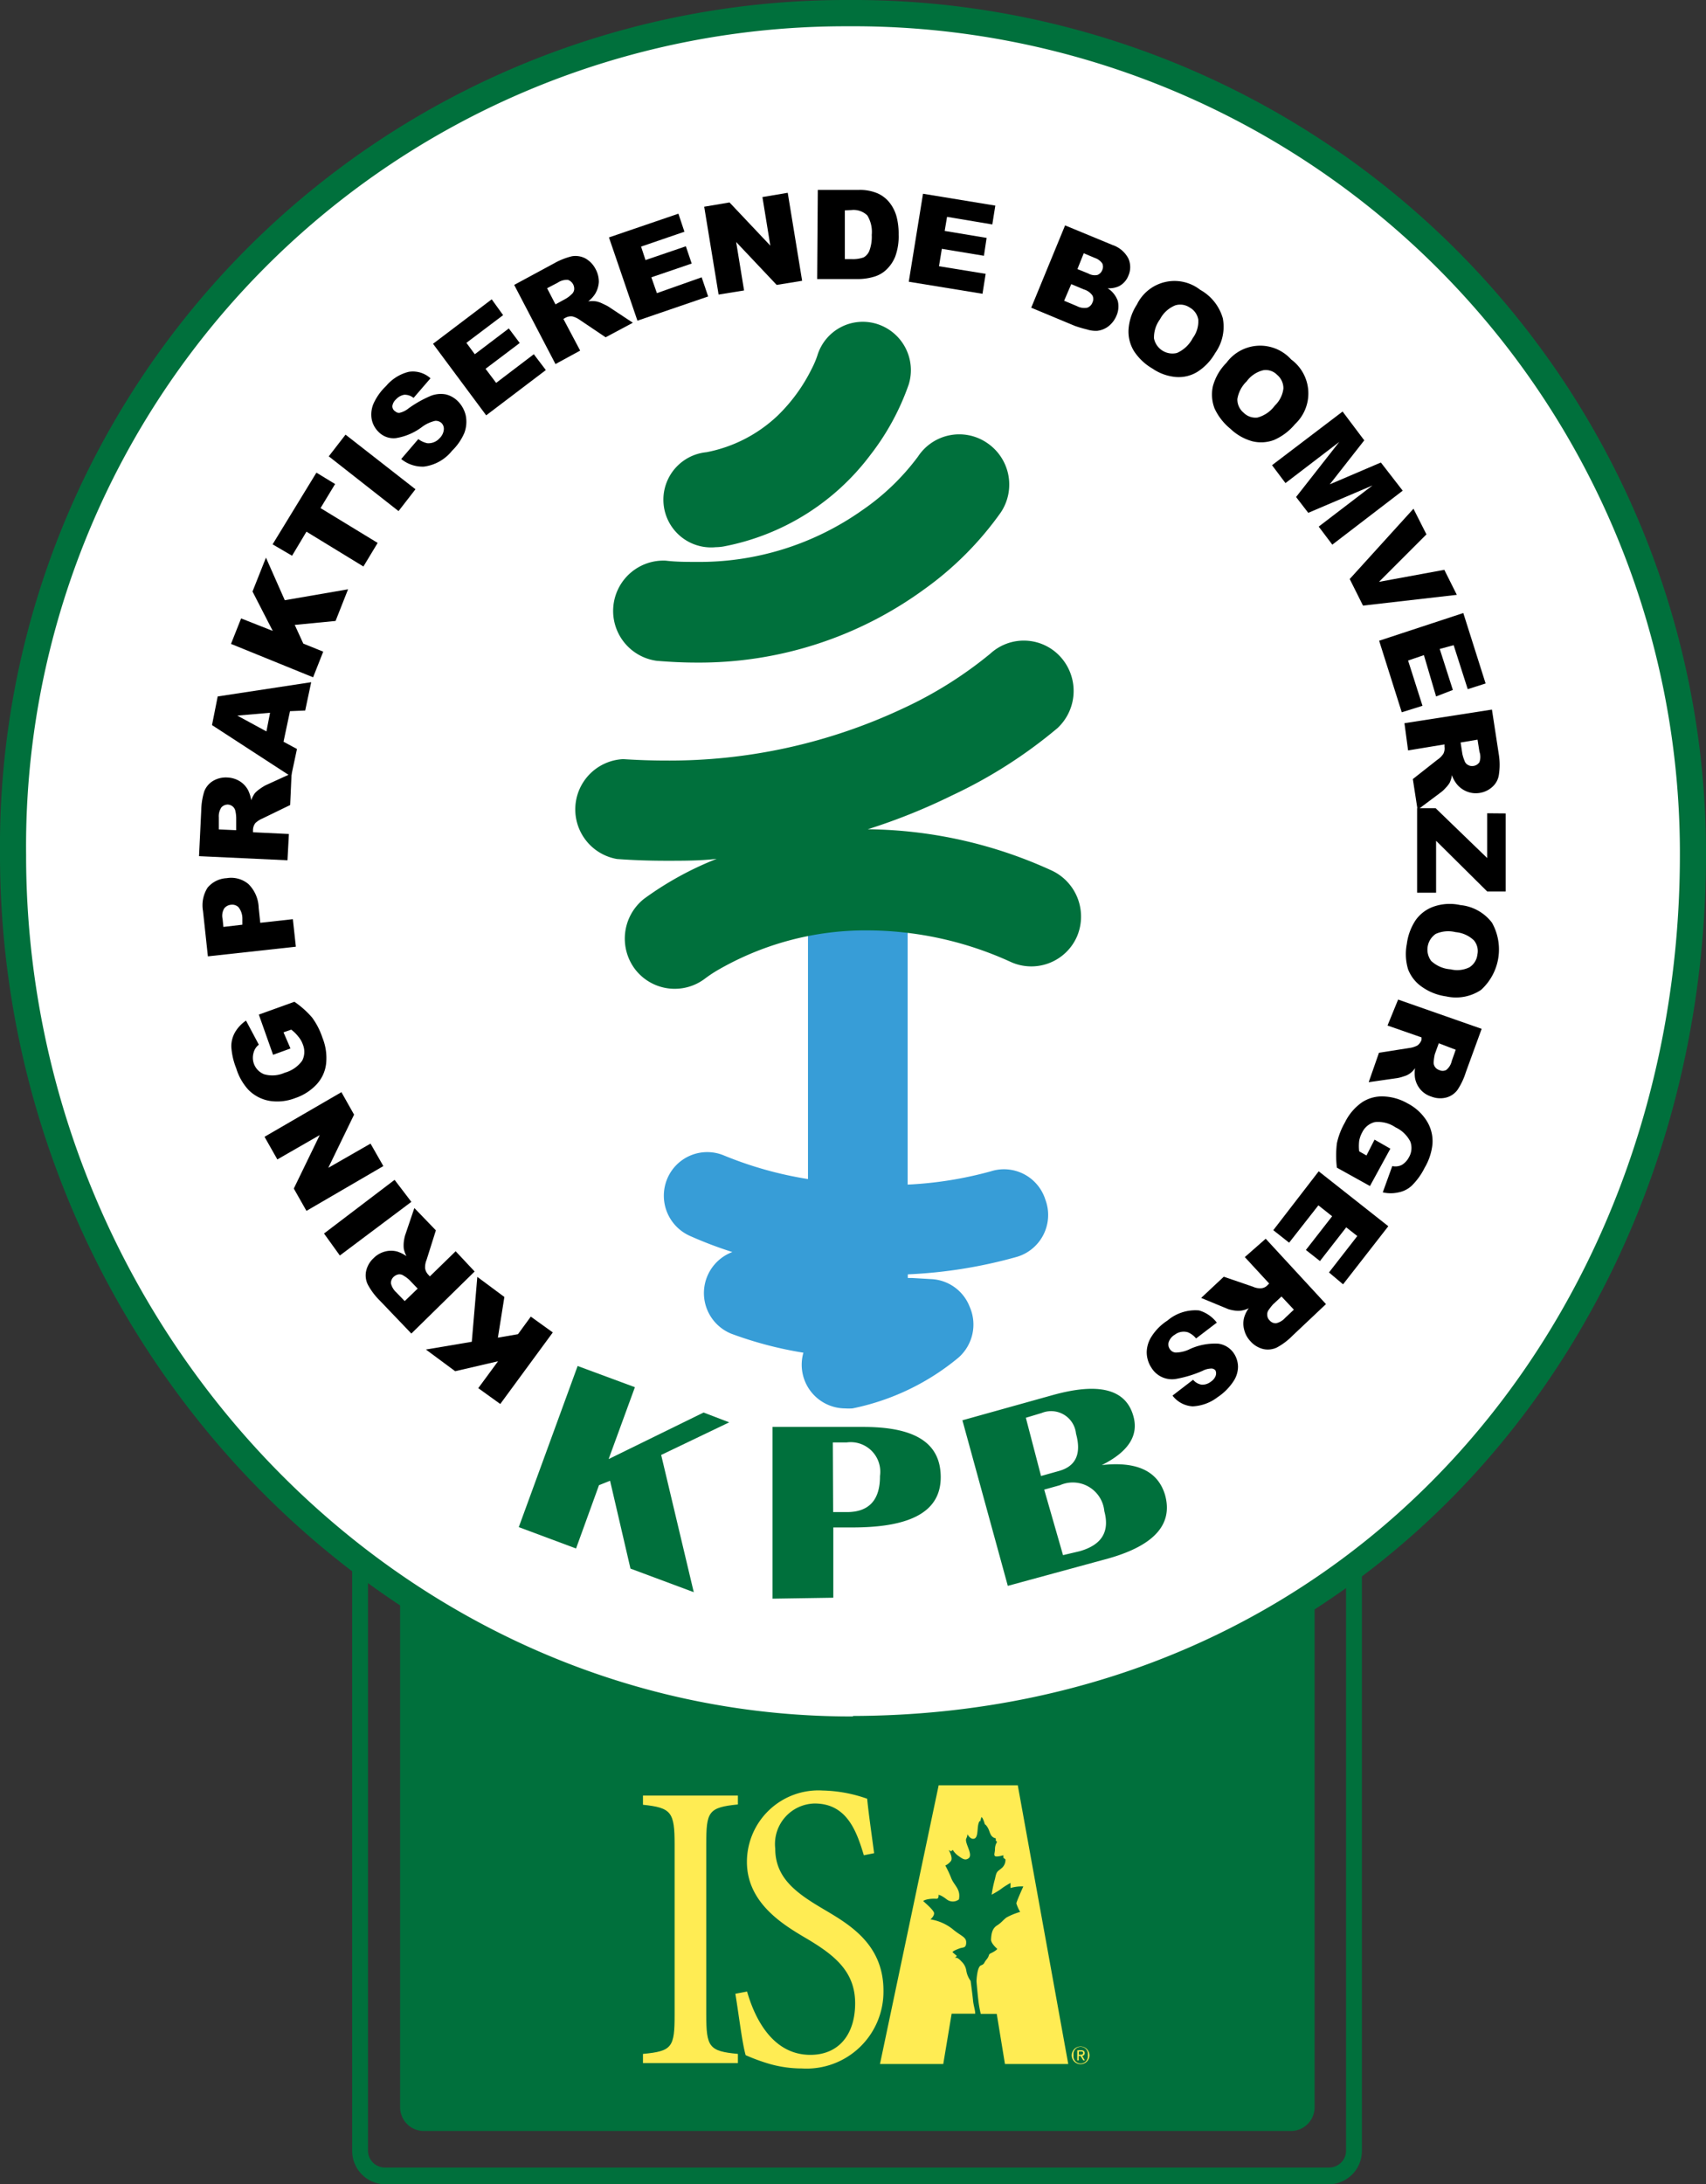
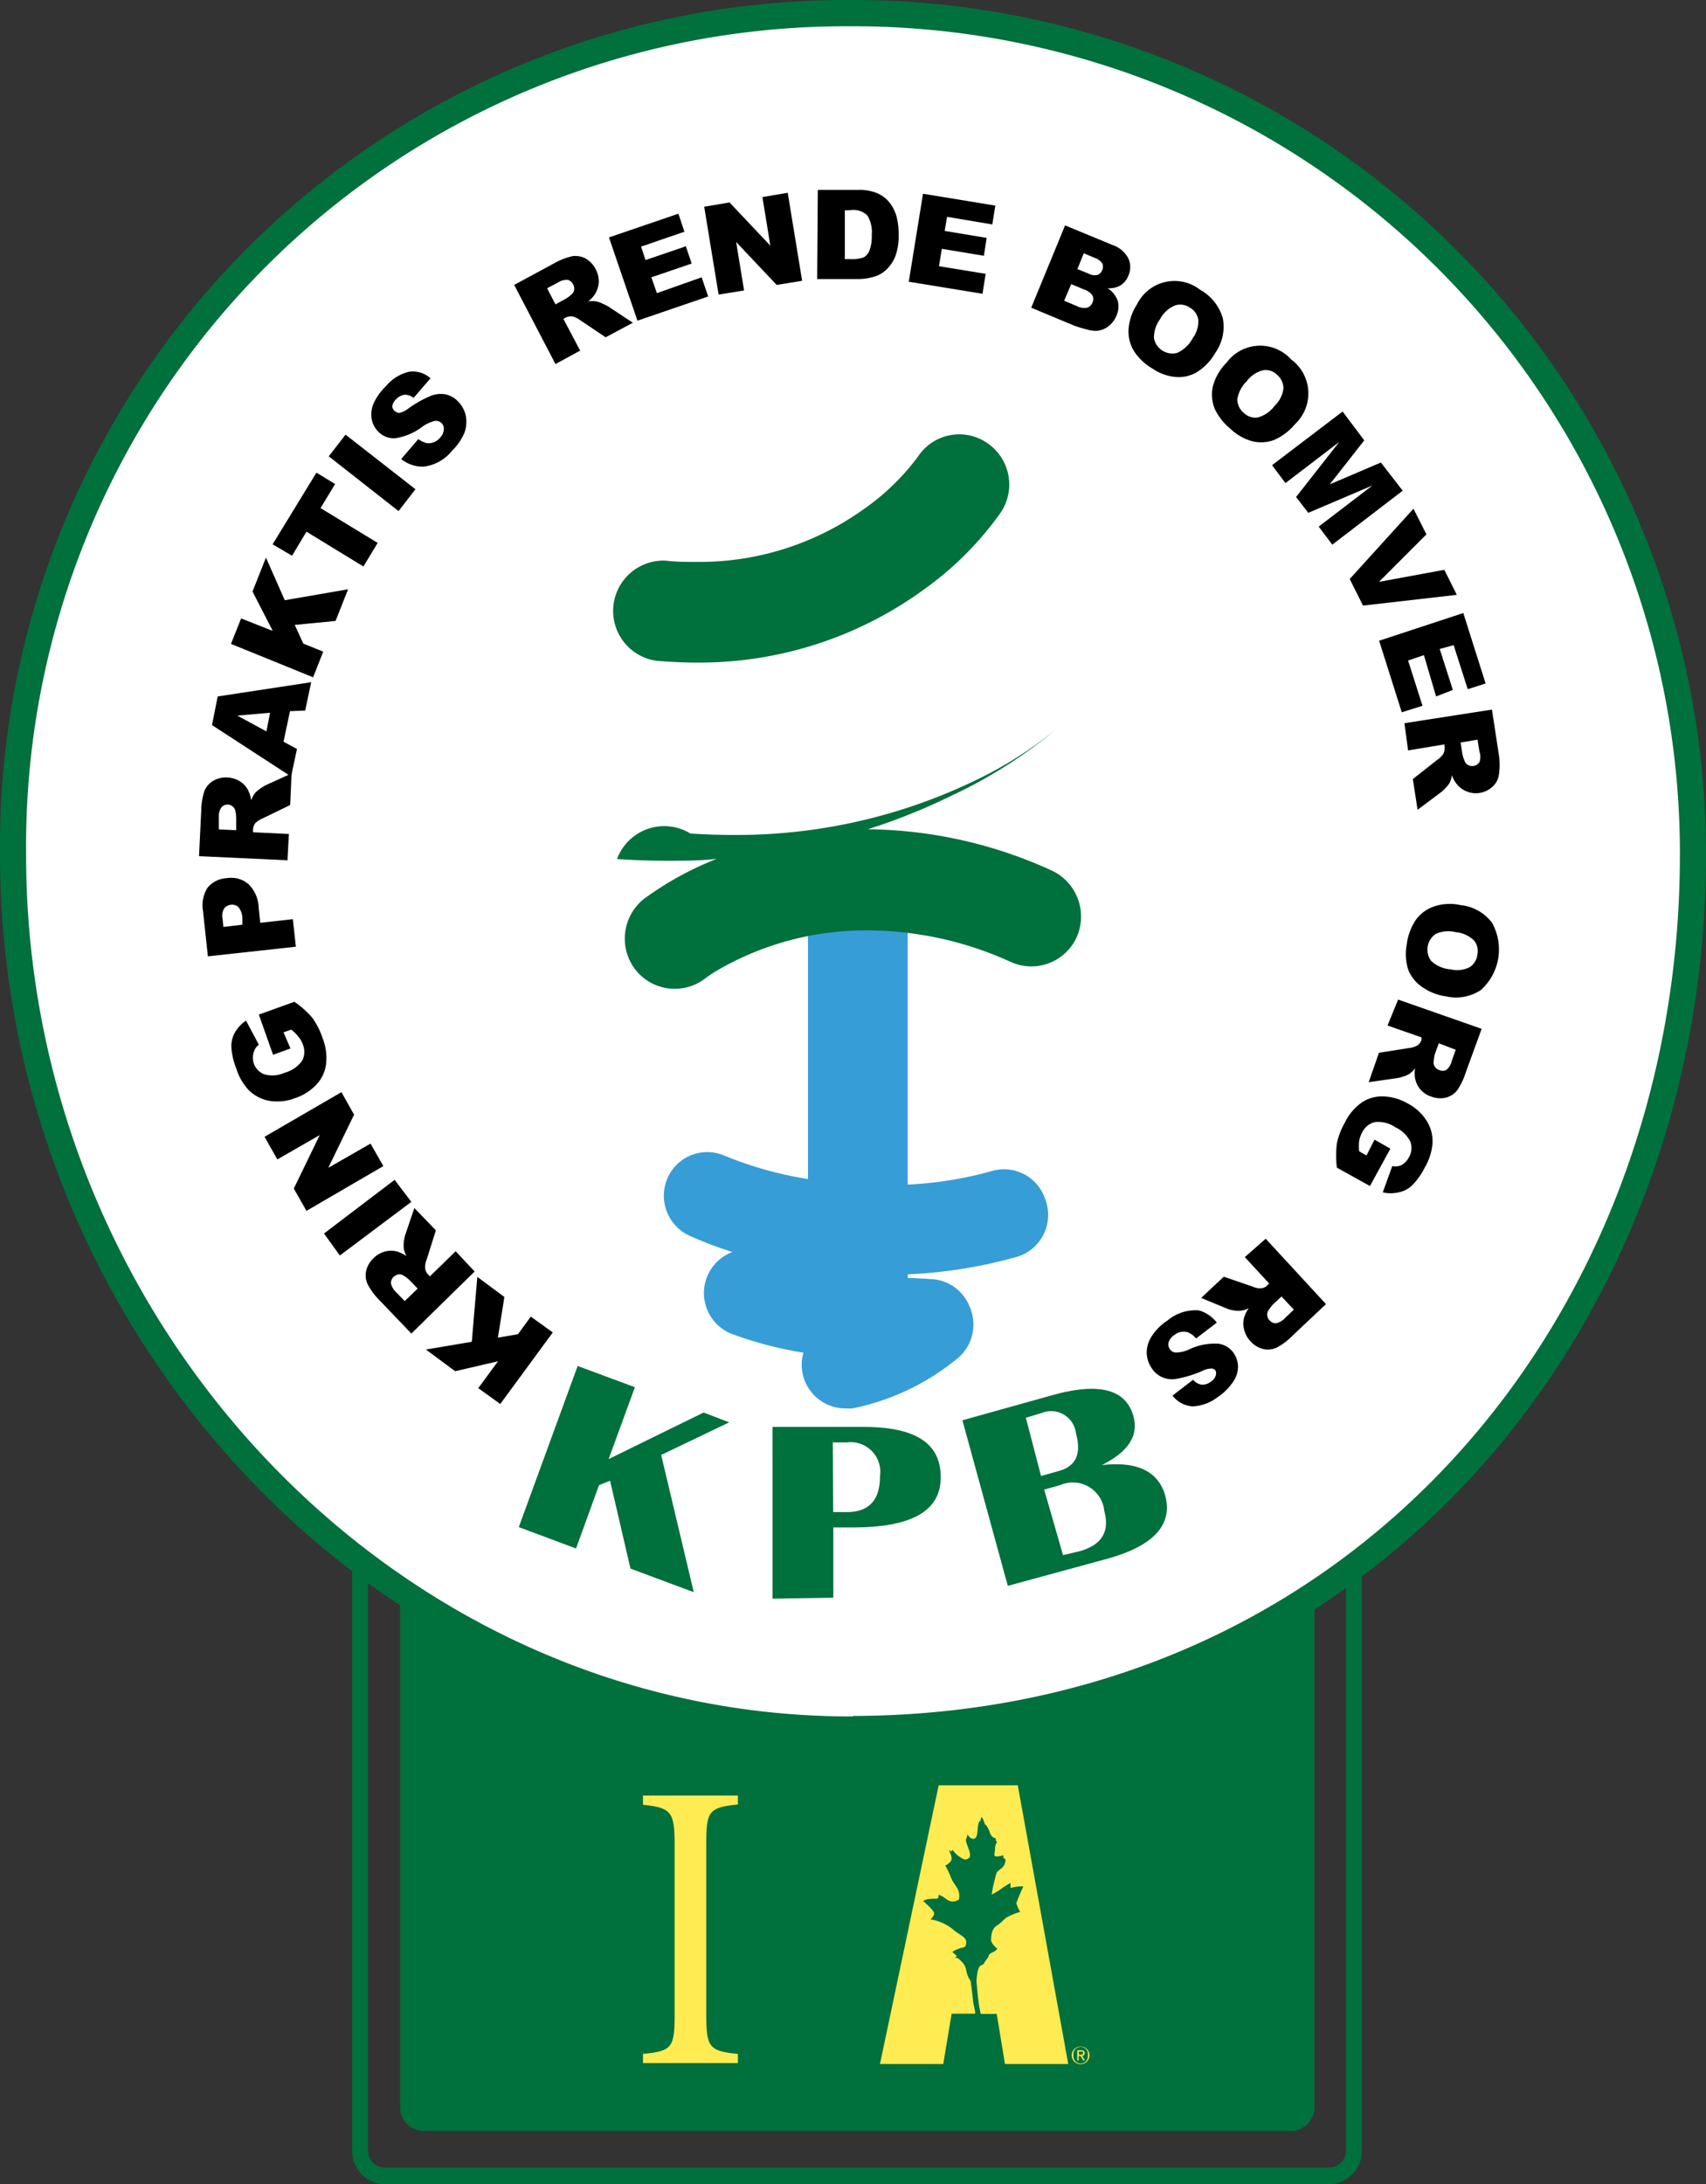
<svg xmlns="http://www.w3.org/2000/svg" id="Layer_1" data-name="Layer 1" viewBox="0 0 107.83 137.99">
  <rect x="0" y="0" width="107.83" height="137.99" fill="#333333" stroke="none" />
  <defs>
    <style>.cls-1{fill:#fff;}.cls-2{fill:#00703c;}.cls-3{fill:#379dd7;}.cls-4{fill:#ffec53;}</style>
  </defs>
  <path class="cls-1" d="M107,53.73c.14,29.94-21.1,55.43-53.09,55.51-29.18.07-52.95-25-53.1-55A53.1,53.1,0,1,1,107,53.73Z" />
  <path class="cls-2" d="M53.79,110.07C24.18,110.06.15,84.59,0,54.26H0V54H0A53.46,53.46,0,0,1,53.39,0h.27a53.89,53.89,0,0,1,54.17,53.72h0V54h0c0,30.2-21.55,56-53.91,56h-.13Zm.12-1.66c31.42-.09,52.25-25,52.27-54.37h0v-.31h0A52.24,52.24,0,0,0,53.66,1.66H53.4A51.8,51.8,0,0,0,1.65,54h0v.28h0c.14,29.45,23.51,54.17,52.14,54.16h.12Z" />
  <path d="M31.62,88.7l-1.39-1L31.48,86l-2.71.63-1.85-1.37,2.9-.49.35-4.1,1.71,1.27-.41,2.57,1.27-.22.81-1.11,1.39,1Z" />
  <path d="M30,80.33l-4,3.92-2-2.09a4.24,4.24,0,0,1-.75-1,1.31,1.31,0,0,1-.11-.85,1.56,1.56,0,0,1,.47-.82,1.58,1.58,0,0,1,.72-.42,1.48,1.48,0,0,1,.78,0,2.22,2.22,0,0,1,.58.29,1.74,1.74,0,0,1-.17-.48,2.12,2.12,0,0,1,0-.4,2.86,2.86,0,0,1,.08-.42l.59-1.74,1.36,1.41-.59,1.87a1.2,1.2,0,0,0-.09.53.73.73,0,0,0,.2.4l.1.11,1.63-1.59Zm-3.6,1.08-.51-.53a1.85,1.85,0,0,0-.37-.28.45.45,0,0,0-.32-.09.6.6,0,0,0-.31.15.53.53,0,0,0-.18.42,1.11,1.11,0,0,0,.34.57l.53.55Z" />
  <path d="M21.48,79.32l-1-1.39,4.46-3.39L26,75.93Z" />
  <path d="M19.37,76.5l-.8-1.41,1.64-3.38-2.68,1.54-.81-1.43L21.58,69l.8,1.42-1.63,3.36,2.67-1.53.81,1.42Z" />
  <path d="M18.36,66.24l-1.1.4-.9-2.54,2.25-.81a5.79,5.79,0,0,1,1.12,1,4.58,4.58,0,0,1,.65,1.27,3.41,3.41,0,0,1,.23,1.66A2.3,2.3,0,0,1,20,68.52a3.25,3.25,0,0,1-1.33.85,3.13,3.13,0,0,1-1.63.18,2.46,2.46,0,0,1-1.34-.7,3.53,3.53,0,0,1-.77-1.36,4.38,4.38,0,0,1-.31-1.37,1.79,1.79,0,0,1,.24-.91,2.25,2.25,0,0,1,.69-.73L16.36,66a.92.92,0,0,0-.33.5,1.14,1.14,0,0,0,0,.65,1.12,1.12,0,0,0,.67.72,1.9,1.9,0,0,0,1.3-.1,2,2,0,0,0,1.1-.76,1.21,1.21,0,0,0,.05-1,1.57,1.57,0,0,0-.27-.49,2.59,2.59,0,0,0-.47-.47l-.49.17Z" />
  <path d="M13.14,60.42l-.31-2.87a2.08,2.08,0,0,1,.29-1.47,1.68,1.68,0,0,1,1.21-.6,1.7,1.7,0,0,1,1.37.37,2.19,2.19,0,0,1,.65,1.5l.1.95,2.06-.23.19,1.74Zm2.18-2,0-.42a1.15,1.15,0,0,0-.25-.69.57.57,0,0,0-.47-.15.62.62,0,0,0-.42.22.89.89,0,0,0-.11.68l.05.5Z" />
  <path d="M18.17,54.35l-5.59-.26.14-2.9A4.28,4.28,0,0,1,12.91,50a1.32,1.32,0,0,1,.55-.66,1.58,1.58,0,0,1,.91-.22,1.63,1.63,0,0,1,.79.24,1.49,1.49,0,0,1,.53.58,2.28,2.28,0,0,1,.19.62,1.67,1.67,0,0,1,.23-.45,1.82,1.82,0,0,1,.3-.26,3.69,3.69,0,0,1,.36-.23l1.66-.76-.09,2-1.75.85a1.5,1.5,0,0,0-.45.29.76.76,0,0,0-.15.42v.16l2.27.11Zm-3.24-1.9,0-.73a2.07,2.07,0,0,0-.05-.47.5.5,0,0,0-.16-.29.54.54,0,0,0-.32-.13A.56.56,0,0,0,14,51a1,1,0,0,0-.17.64l0,.76Z" />
  <path d="M18.33,44.93l-.41,1.93.85.46-.37,1.74-5-3.25L13.76,44l5.91-.9-.38,1.79Zm-1.26.1L15,45.21l1.84,1Z" />
  <path d="M14.6,40.68l.64-1.61,2,.79-1.28-2.49.85-2.14L18,37.92l4-.69-.79,2-2.58.25.54,1.18,1.26.51-.64,1.62Z" />
  <path d="M17.23,34.39,20,29.86l1.18.72-.92,1.52,3.61,2.2-.9,1.49-3.6-2.2-.91,1.52Z" />
  <path d="M20.78,28.83l1.06-1.37,4.42,3.45-1.07,1.38Z" />
  <path d="M25.36,29l1.08-1.26A1.42,1.42,0,0,0,27,28a.93.93,0,0,0,.78-.31.87.87,0,0,0,.27-.53.52.52,0,0,0-.14-.43.53.53,0,0,0-.41-.14,2.2,2.2,0,0,0-.86.41,3.72,3.72,0,0,1-1.62.68,1.33,1.33,0,0,1-1.11-.41,1.53,1.53,0,0,1-.41-.75,1.75,1.75,0,0,1,.1-1,3.57,3.57,0,0,1,.81-1.14,2.71,2.71,0,0,1,1.43-.89,1.66,1.66,0,0,1,1.37.41l-1.07,1.24a.88.88,0,0,0-.59-.2.92.92,0,0,0-.52.29.71.71,0,0,0-.23.42A.38.38,0,0,0,25,26a.32.32,0,0,0,.26.08,1.37,1.37,0,0,0,.55-.27A7.11,7.11,0,0,1,27.25,25a1.74,1.74,0,0,1,.94-.08,1.59,1.59,0,0,1,.75.43,1.86,1.86,0,0,1,.5.91,2,2,0,0,1-.09,1.09,3.49,3.49,0,0,1-.78,1.13,2.72,2.72,0,0,1-1.78,1A2.14,2.14,0,0,1,25.36,29Z" />
-   <path d="M27.37,21.72l3.71-2.81.72,1-2.32,1.75.53.72,2.15-1.63.69.92-2.16,1.63.67.89,2.38-1.81.76,1-3.77,2.86Z" />
  <path d="M35.11,23,32.5,18,35,16.65a4.36,4.36,0,0,1,1.15-.46,1.36,1.36,0,0,1,.84.13,1.63,1.63,0,0,1,.66.69,1.67,1.67,0,0,1,.2.81,1.64,1.64,0,0,1-.23.74,1.88,1.88,0,0,1-.44.48,1.78,1.78,0,0,1,.5,0,1.66,1.66,0,0,1,.38.13c.17.08.3.14.38.19L40,20.39l-1.72.92-1.62-1.09a1.43,1.43,0,0,0-.48-.23.72.72,0,0,0-.43.08l-.14.08,1.06,2Zm0-3.77.64-.35a1.92,1.92,0,0,0,.37-.28.48.48,0,0,0,.17-.29.59.59,0,0,0-.4-.63,1.05,1.05,0,0,0-.64.18l-.67.35Z" />
  <path d="M38.49,15l4.39-1.5.38,1.14-2.74.94.28.85,2.55-.87.37,1.09-2.55.87.35,1,2.83-1,.41,1.21-4.47,1.53Z" />
  <path d="M44.51,13.06l1.6-.27,2.58,2.73-.5-3.07,1.6-.27.91,5.56L49.09,18l-2.56-2.71.5,3.06-1.61.26Z" />
  <path d="M51.69,12l2.56,0a2.85,2.85,0,0,1,1.23.22,2,2,0,0,1,.76.6,2.49,2.49,0,0,1,.44.91,4.29,4.29,0,0,1,.12,1.09,3.69,3.69,0,0,1-.22,1.4,2.36,2.36,0,0,1-.57.83,1.9,1.9,0,0,1-.79.44,3.58,3.58,0,0,1-1,.14l-2.57,0Zm1.71,1.29,0,3.08h.42a2,2,0,0,0,.77-.11.84.84,0,0,0,.36-.42,2.53,2.53,0,0,0,.15-1,2,2,0,0,0-.28-1.23,1.25,1.25,0,0,0-1-.34Z" />
  <path d="M58.34,12.24l4.57.75-.19,1.19-2.86-.48-.15.89,2.65.44-.17,1.13-2.66-.44-.18,1.1,2.95.48-.2,1.26-4.66-.76Z" />
  <path d="M67.32,14.24l3,1.24a1.76,1.76,0,0,1,1,.85,1.34,1.34,0,0,1,0,1.09,1.26,1.26,0,0,1-.61.67,1.49,1.49,0,0,1-.7.12,1.58,1.58,0,0,1,.64.8,1.45,1.45,0,0,1-.08.93,1.66,1.66,0,0,1-.49.66,1.44,1.44,0,0,1-.72.3,1.81,1.81,0,0,1-.67-.09,7.57,7.57,0,0,1-.75-.22l-2.76-1.15ZM67.26,19l.81.34a1,1,0,0,0,.65.1.54.54,0,0,0,.33-.33.49.49,0,0,0,0-.44,1,1,0,0,0-.53-.38l-.81-.34Zm.84-2,.69.28a.82.82,0,0,0,.58.09.54.54,0,0,0,.3-.31.51.51,0,0,0,0-.42.93.93,0,0,0-.46-.34L68.5,16Z" />
  <path d="M71.86,19.24a2.64,2.64,0,0,1,4-.93,3,3,0,0,1,1.43,1.8,2.86,2.86,0,0,1-.48,2.19,3.4,3.4,0,0,1-1.14,1.2,2.26,2.26,0,0,1-1.32.32,3.06,3.06,0,0,1-1.5-.53,3.47,3.47,0,0,1-1.17-1.1,2.35,2.35,0,0,1-.35-1.35A3.27,3.27,0,0,1,71.86,19.24Zm1.46.93a1.93,1.93,0,0,0-.38,1.21,1.19,1.19,0,0,0,1.45.92,2.07,2.07,0,0,0,1-.94,1.78,1.78,0,0,0,.35-1.16,1.08,1.08,0,0,0-.54-.77,1.07,1.07,0,0,0-.91-.14A1.88,1.88,0,0,0,73.32,20.17Z" />
  <path d="M77.52,22.92a2.64,2.64,0,0,1,4.09-.21,2.66,2.66,0,0,1,.24,4.09,3.59,3.59,0,0,1-1.33,1,2.33,2.33,0,0,1-1.36.08,3.25,3.25,0,0,1-1.39-.79,3.61,3.61,0,0,1-1-1.28,2.44,2.44,0,0,1-.11-1.4A3.31,3.31,0,0,1,77.52,22.92Zm1.28,1.17a2,2,0,0,0-.59,1.12,1.08,1.08,0,0,0,.39.86,1.06,1.06,0,0,0,.88.31,2,2,0,0,0,1.1-.76,1.77,1.77,0,0,0,.54-1.08,1.11,1.11,0,0,0-.4-.86,1,1,0,0,0-.87-.29A1.83,1.83,0,0,0,78.8,24.09Z" />
  <path d="M84.86,26l1.37,1.82-2.18,2.78,3.23-1.38L88.66,31l-4.45,3.41-.86-1.14,3.4-2.6-4.06,1.73-.77-1,2.73-3.48-3.4,2.6-.85-1.13Z" />
  <path d="M89.34,32.14l.82,1.62-3,3L91.29,36l.79,1.58-5.93.68-.84-1.68Z" />
  <path d="M92.49,38.73l1.41,4.45-1.13.36-.89-2.78L91,41l.83,2.59L90.77,44,90,41.39l-1,.34.91,2.86L88.6,45l-1.43-4.52Z" />
  <path d="M88.77,45.69l5.53-.86.44,2.87a4.13,4.13,0,0,1,0,1.24,1.26,1.26,0,0,1-.4.76,1.54,1.54,0,0,1-.85.4A1.51,1.51,0,0,1,92.7,50a1.55,1.55,0,0,1-.62-.46,1.86,1.86,0,0,1-.31-.57,1.64,1.64,0,0,1-.14.48,1.77,1.77,0,0,1-.25.32,1.85,1.85,0,0,1-.31.29L89.6,51.16l-.3-1.94L90.85,48a1.32,1.32,0,0,0,.38-.38.74.74,0,0,0,.07-.44l0-.15L89,47.41Zm3.55,1.22.11.72a2.47,2.47,0,0,0,.14.44.44.44,0,0,0,.22.26.51.51,0,0,0,.34.06.53.53,0,0,0,.38-.24,1,1,0,0,0,0-.66l-.12-.76Z" />
-   <path d="M95.17,51.39l0,4.93H94l-3.23-3.2,0,3.28-1.2,0,0-5.34h1.17L94,54.21l0-2.83Z" />
  <path d="M92.3,57.18a2.86,2.86,0,0,1,2,1.11,3.45,3.45,0,0,1-.69,4.25,2.84,2.84,0,0,1-2.2.41,3.46,3.46,0,0,1-1.53-.6A2.38,2.38,0,0,1,89,61.24a3.34,3.34,0,0,1-.08-1.6,3.53,3.53,0,0,1,.56-1.51,2.34,2.34,0,0,1,1.1-.84A3.08,3.08,0,0,1,92.3,57.18ZM92,58.89a1.94,1.94,0,0,0-1.25.11,1.2,1.2,0,0,0-.29,1.71,2,2,0,0,0,1.23.53,1.75,1.75,0,0,0,1.19-.13,1.09,1.09,0,0,0,.5-.8,1.05,1.05,0,0,0-.22-.9A1.9,1.9,0,0,0,92,58.89Z" />
  <path d="M88.37,63.15,93.65,65l-1,2.74a4.36,4.36,0,0,1-.53,1.12,1.3,1.3,0,0,1-.71.48,1.54,1.54,0,0,1-.94-.06,1.49,1.49,0,0,1-.69-.45,1.57,1.57,0,0,1-.34-.71,2.2,2.2,0,0,1,0-.64,1.22,1.22,0,0,1-.71.52,2.34,2.34,0,0,1-.41.11l-1.81.26.65-1.86,1.92-.3a1.52,1.52,0,0,0,.51-.16.73.73,0,0,0,.26-.36l0-.15-2.15-.75Zm2.57,2.76-.25.69a3,3,0,0,0-.07.46.49.49,0,0,0,.07.33.51.51,0,0,0,.27.21.5.5,0,0,0,.45,0,1,1,0,0,0,.35-.57l.25-.71Z" />
  <path d="M86.88,72l1,.57-1.29,2.36-2.09-1.16a6.32,6.32,0,0,1,0-1.54,4.57,4.57,0,0,1,.51-1.32,3.32,3.32,0,0,1,1.08-1.27,2.29,2.29,0,0,1,1.36-.37,3.3,3.3,0,0,1,1.52.44,3.11,3.11,0,0,1,1.21,1.11,2.41,2.41,0,0,1,.36,1.47,3.65,3.65,0,0,1-.49,1.48,4.24,4.24,0,0,1-.82,1.14,1.69,1.69,0,0,1-.83.42,2.22,2.22,0,0,1-1,0L88,73.67a.93.93,0,0,0,.6-.07,1.24,1.24,0,0,0,.45-.48,1.16,1.16,0,0,0,.09-1,2,2,0,0,0-.94-.9,1.94,1.94,0,0,0-1.3-.33,1.21,1.21,0,0,0-.8.65,1.78,1.78,0,0,0-.19.53,2.77,2.77,0,0,0,0,.67l.46.26Z" />
-   <path d="M87.75,77.47l-2.86,3.67L84,80.39l1.79-2.3-.7-.55-1.66,2.13-.89-.7,1.66-2.13-.87-.69-1.85,2.36-1-.79L83.35,74Z" />
  <path d="M80,78.26l3.81,4.13-2.12,2a4.06,4.06,0,0,1-1,.75,1.34,1.34,0,0,1-.84.09,1.58,1.58,0,0,1-.81-.49,1.61,1.61,0,0,1-.4-.73,1.48,1.48,0,0,1,0-.78,1.84,1.84,0,0,1,.29-.58,1.54,1.54,0,0,1-.47.15,1.49,1.49,0,0,1-.4,0,2.58,2.58,0,0,1-.42-.09L75.92,82l1.43-1.34,1.84.63a1.09,1.09,0,0,0,.52.1.61.61,0,0,0,.4-.19l.11-.11-1.54-1.67Zm1,3.65-.54.5a3.91,3.91,0,0,0-.28.36.48.48,0,0,0-.08.33.47.47,0,0,0,.14.31.51.51,0,0,0,.41.19,1.07,1.07,0,0,0,.57-.33l.56-.53Z" />
  <path d="M76.91,83.56l-1.31,1a1.33,1.33,0,0,0-.52-.39.92.92,0,0,0-.82.15.86.86,0,0,0-.39.47.51.51,0,0,0,.07.44.47.47,0,0,0,.37.22,2.09,2.09,0,0,0,.92-.23A3.8,3.8,0,0,1,77,84.89a1.4,1.4,0,0,1,1,.63,1.56,1.56,0,0,1,.25.83,1.68,1.68,0,0,1-.29.92,3.53,3.53,0,0,1-1,1,2.8,2.8,0,0,1-1.58.58,1.73,1.73,0,0,1-1.27-.68l1.3-1a.9.9,0,0,0,.54.31.86.86,0,0,0,.57-.18.78.78,0,0,0,.31-.36.46.46,0,0,0,0-.35.32.32,0,0,0-.24-.13,1.26,1.26,0,0,0-.59.15,7.42,7.42,0,0,1-1.63.5,1.52,1.52,0,0,1-1.58-.68,1.79,1.79,0,0,1-.31-1,1.89,1.89,0,0,1,.31-1,3.32,3.32,0,0,1,1-1,2.72,2.72,0,0,1,2-.64A2.19,2.19,0,0,1,76.91,83.56Z" />
  <path class="cls-2" d="M46.09,89.86l-4.3,2.06,2.06,8.67-4-1.49-1.29-5.55-.7.28-1.45,4-3.62-1.35,3.72-10.18,3.62,1.34-1.66,4.54,6-2.94Z" />
  <path class="cls-2" d="M48.83,101l0-10.85,5.74,0c3.26,0,4.88,1,4.89,3.16S57.62,96.48,54,96.5H52.67l0,4.44Zm3.83-5.47h.87c1.4,0,2.1-.77,2.09-2.28a1.87,1.87,0,0,0-2.11-2.12h-.87Z" />
  <path class="cls-2" d="M63.7,100.19,60.83,89.73l5.7-1.59q4.41-1.23,5.11,1.34.51,1.83-2,3.08c2.22-.25,3.55.38,4,1.89.51,1.85-.68,3.18-3.55,4Zm2.1-6.94,1.14-.32c1.07-.3,1.42-1.09,1.07-2.36a1.58,1.58,0,0,0-2.17-1.3l-1,.3Zm1.39,5L68.25,98c1.39-.4,1.9-1.23,1.55-2.53A2,2,0,0,0,67,93.83l-1,.28Z" />
  <path class="cls-3" d="M66.07,75.78A2.74,2.74,0,0,0,62.63,74h0a24,24,0,0,1-5.26.84V56.29a3.15,3.15,0,1,0-6.3,0v18.2A23.76,23.76,0,0,1,45.76,73a2.74,2.74,0,0,0-3.59,1.48,2.78,2.78,0,0,0,1.48,3.62h0a25.37,25.37,0,0,0,2.64,1,2.77,2.77,0,0,0-.07,5.16h0a24,24,0,0,0,4.56,1.2,2.76,2.76,0,0,0,2.64,3.52,3.73,3.73,0,0,0,.46,0,15.22,15.22,0,0,0,6.69-3.2,2.78,2.78,0,0,0,.72-3.22,2.74,2.74,0,0,0-2.44-1.75l-1.2-.07-.27,0v-.23a30.23,30.23,0,0,0,6.91-1.11A2.76,2.76,0,0,0,66.07,75.78Z" />
  <path class="cls-2" d="M24.38,138a2.11,2.11,0,0,1-2.12-2.12h0V98.68h1v37.19a1.07,1.07,0,0,0,1.08,1.07H84a1.07,1.07,0,0,0,1.08-1.07h0V98.46h1v37.41A2.11,2.11,0,0,1,84,138H24.38Z" />
  <path class="cls-2" d="M83.09,100.31v32.8a1.5,1.5,0,0,1-1.47,1.52H26.76a1.5,1.5,0,0,1-1.47-1.52V100.6s10.37,8.72,27.33,8.72C74,109.33,83.09,100.31,83.09,100.31Z" />
  <path class="cls-4" d="M42.64,116.54c0-2.06-.2-2.33-2-2.52v-.58h6V114c-1.88.19-2,.46-2,2.52v10.74c0,2.07.17,2.33,2,2.5v.58h-6v-.58c1.86-.17,2-.43,2-2.5V116.54Z" />
-   <path class="cls-4" d="M47.22,125.82c.38,1.33,1.43,4,4,4,1.79,0,2.83-1.28,2.83-3.26s-1.27-3-2.92-4c-1.4-.83-3.92-2.21-3.92-4.93A4.52,4.52,0,0,1,52,113.12a8.92,8.92,0,0,1,2.81.52c.1,1,.25,2,.44,3.44l-.65.13c-.45-1.49-1.06-3.27-3.11-3.27A2.56,2.56,0,0,0,49,116.79c0,1.77,1.2,2.72,2.84,3.7s4,2.2,4,5.27a4.86,4.86,0,0,1-5.15,4.92,7.45,7.45,0,0,1-2.06-.29,12,12,0,0,1-1.5-.55c-.22-.77-.41-2.4-.65-3.88Z" />
  <path class="cls-4" d="M60.15,127.22h1.49c0-.23-.11-.52-.14-.85s-.15-1.22-.15-1.22a1.54,1.54,0,0,1-.27-.63,1,1,0,0,0-.32-.61c-.28-.32-.41-.21-.41-.21l.13-.13-.27-.23s-.06-.06.43-.24c.23-.09.42,0,.43-.37s-.34-.41-.89-.88a3.05,3.05,0,0,0-1.37-.59s.24-.19.23-.39-.66-.73-.68-.76.26-.18.83-.15c.17,0,.13-.25.13-.25s.15,0,.52.29a.63.63,0,0,0,.77,0c.13-.64-.3-.88-.48-1.33a6.84,6.84,0,0,0-.38-.81,1,1,0,0,0,.35-.28c.16-.21-.14-.71-.14-.71a.57.57,0,0,0,.16.09s.1-.09.1-.09a1.3,1.3,0,0,0,.4.41c.27.2.41.25.59.13.34-.23-.28-1-.13-1.27a.65.65,0,0,0,.07-.26s.18.36.43.28.18-.62.26-.92.1-.12.12-.19l.07-.25s.07,0,.17.3,0,.05.16.26.17.38.26.54a.43.43,0,0,0,.32.24l0,.14.08.09a.83.83,0,0,0-.13.42c0,.27-.09.39,0,.47s.53-.05.53-.05l0,.16.13.1a.68.68,0,0,1-.2.52c-.33.29-.35.19-.46.71a7.59,7.59,0,0,0-.21,1s.4-.21.62-.38.57-.36.57-.36,0,.33,0,.32a2.54,2.54,0,0,1,.81-.1s-.43.95-.44,1.07a2.53,2.53,0,0,0,.24.54,4.22,4.22,0,0,0-.86.35c-.22.16-.31.32-.58.49s-.38.41-.4.91c0,.26.39.58.39.58s0,.09-.42.29c-.16.08-.05.14-.25.38s-.11.28-.36.38-.28,1-.28,1,.07.83.12,1.22a6.8,6.8,0,0,0,.15.84H63l.52,3.17h4l-3.19-17.61h-5l-3.71,17.61h4Z" />
  <path class="cls-4" d="M67.85,129.84a.46.46,0,1,1,.91,0,.46.46,0,1,1-.91,0Zm.46.57a.56.56,0,1,0-.57-.57A.56.56,0,0,0,68.31,130.41Zm-.12-.52h.11l.17.28h.1l-.17-.29a.16.16,0,0,0,.16-.17c0-.13-.08-.18-.23-.18h-.24v.64h.09v-.28Zm0-.08v-.2h.13c.07,0,.14,0,.14.09s-.07.11-.15.11Z" />
-   <path class="cls-2" d="M45.22,34.57a3,3,0,0,0,.59-.06h0A15.12,15.12,0,0,0,55,28.76a15.65,15.65,0,0,0,2.44-4.48,3.06,3.06,0,0,0-2-3.81,3,3,0,0,0-3.78,2h0a5.72,5.72,0,0,1-.36.84,10.73,10.73,0,0,1-2.15,2.95,9,9,0,0,1-4.5,2.31,3,3,0,0,0,.59,6Z" />
  <path class="cls-2" d="M41.52,41.75h0c.85.07,1.68.11,2.48.11h0a24.12,24.12,0,0,0,14.43-4.64,20.58,20.58,0,0,0,4.83-4.85,3.17,3.17,0,0,0-.89-4.4,3.12,3.12,0,0,0-4.35.88h0a14.83,14.83,0,0,1-3.53,3.39A17.83,17.83,0,0,1,44,35.5c-.62,0-1.26,0-1.93-.08a3.18,3.18,0,0,0-.55,6.33Z" />
-   <path class="cls-2" d="M66.48,55h0a28.56,28.56,0,0,0-11.63-2.61,38.07,38.07,0,0,0,5.33-2.14A30.3,30.3,0,0,0,66.84,46a3.21,3.21,0,0,0,.2-4.49,3.13,3.13,0,0,0-4.45-.21h0a25.48,25.48,0,0,1-5.5,3.45,34.71,34.71,0,0,1-15,3.3q-1.3,0-2.7-.09A3.18,3.18,0,0,0,39,54.27c1.08.08,2.12.11,3.14.11h0c1.08,0,2.14,0,3.16-.12a20.47,20.47,0,0,0-4.6,2.53,3.21,3.21,0,0,0-.54,4.47,3.16,3.16,0,0,0,4.42.55,8.28,8.28,0,0,1,.7-.47,18.65,18.65,0,0,1,9.53-2.56,21.93,21.93,0,0,1,9.09,2,3.15,3.15,0,0,0,4.17-1.61A3.21,3.21,0,0,0,66.48,55Z" />
+   <path class="cls-2" d="M66.48,55h0a28.56,28.56,0,0,0-11.63-2.61,38.07,38.07,0,0,0,5.33-2.14A30.3,30.3,0,0,0,66.84,46h0a25.48,25.48,0,0,1-5.5,3.45,34.71,34.71,0,0,1-15,3.3q-1.3,0-2.7-.09A3.18,3.18,0,0,0,39,54.27c1.08.08,2.12.11,3.14.11h0c1.08,0,2.14,0,3.16-.12a20.47,20.47,0,0,0-4.6,2.53,3.21,3.21,0,0,0-.54,4.47,3.16,3.16,0,0,0,4.42.55,8.28,8.28,0,0,1,.7-.47,18.65,18.65,0,0,1,9.53-2.56,21.93,21.93,0,0,1,9.09,2,3.15,3.15,0,0,0,4.17-1.61A3.21,3.21,0,0,0,66.48,55Z" />
</svg>